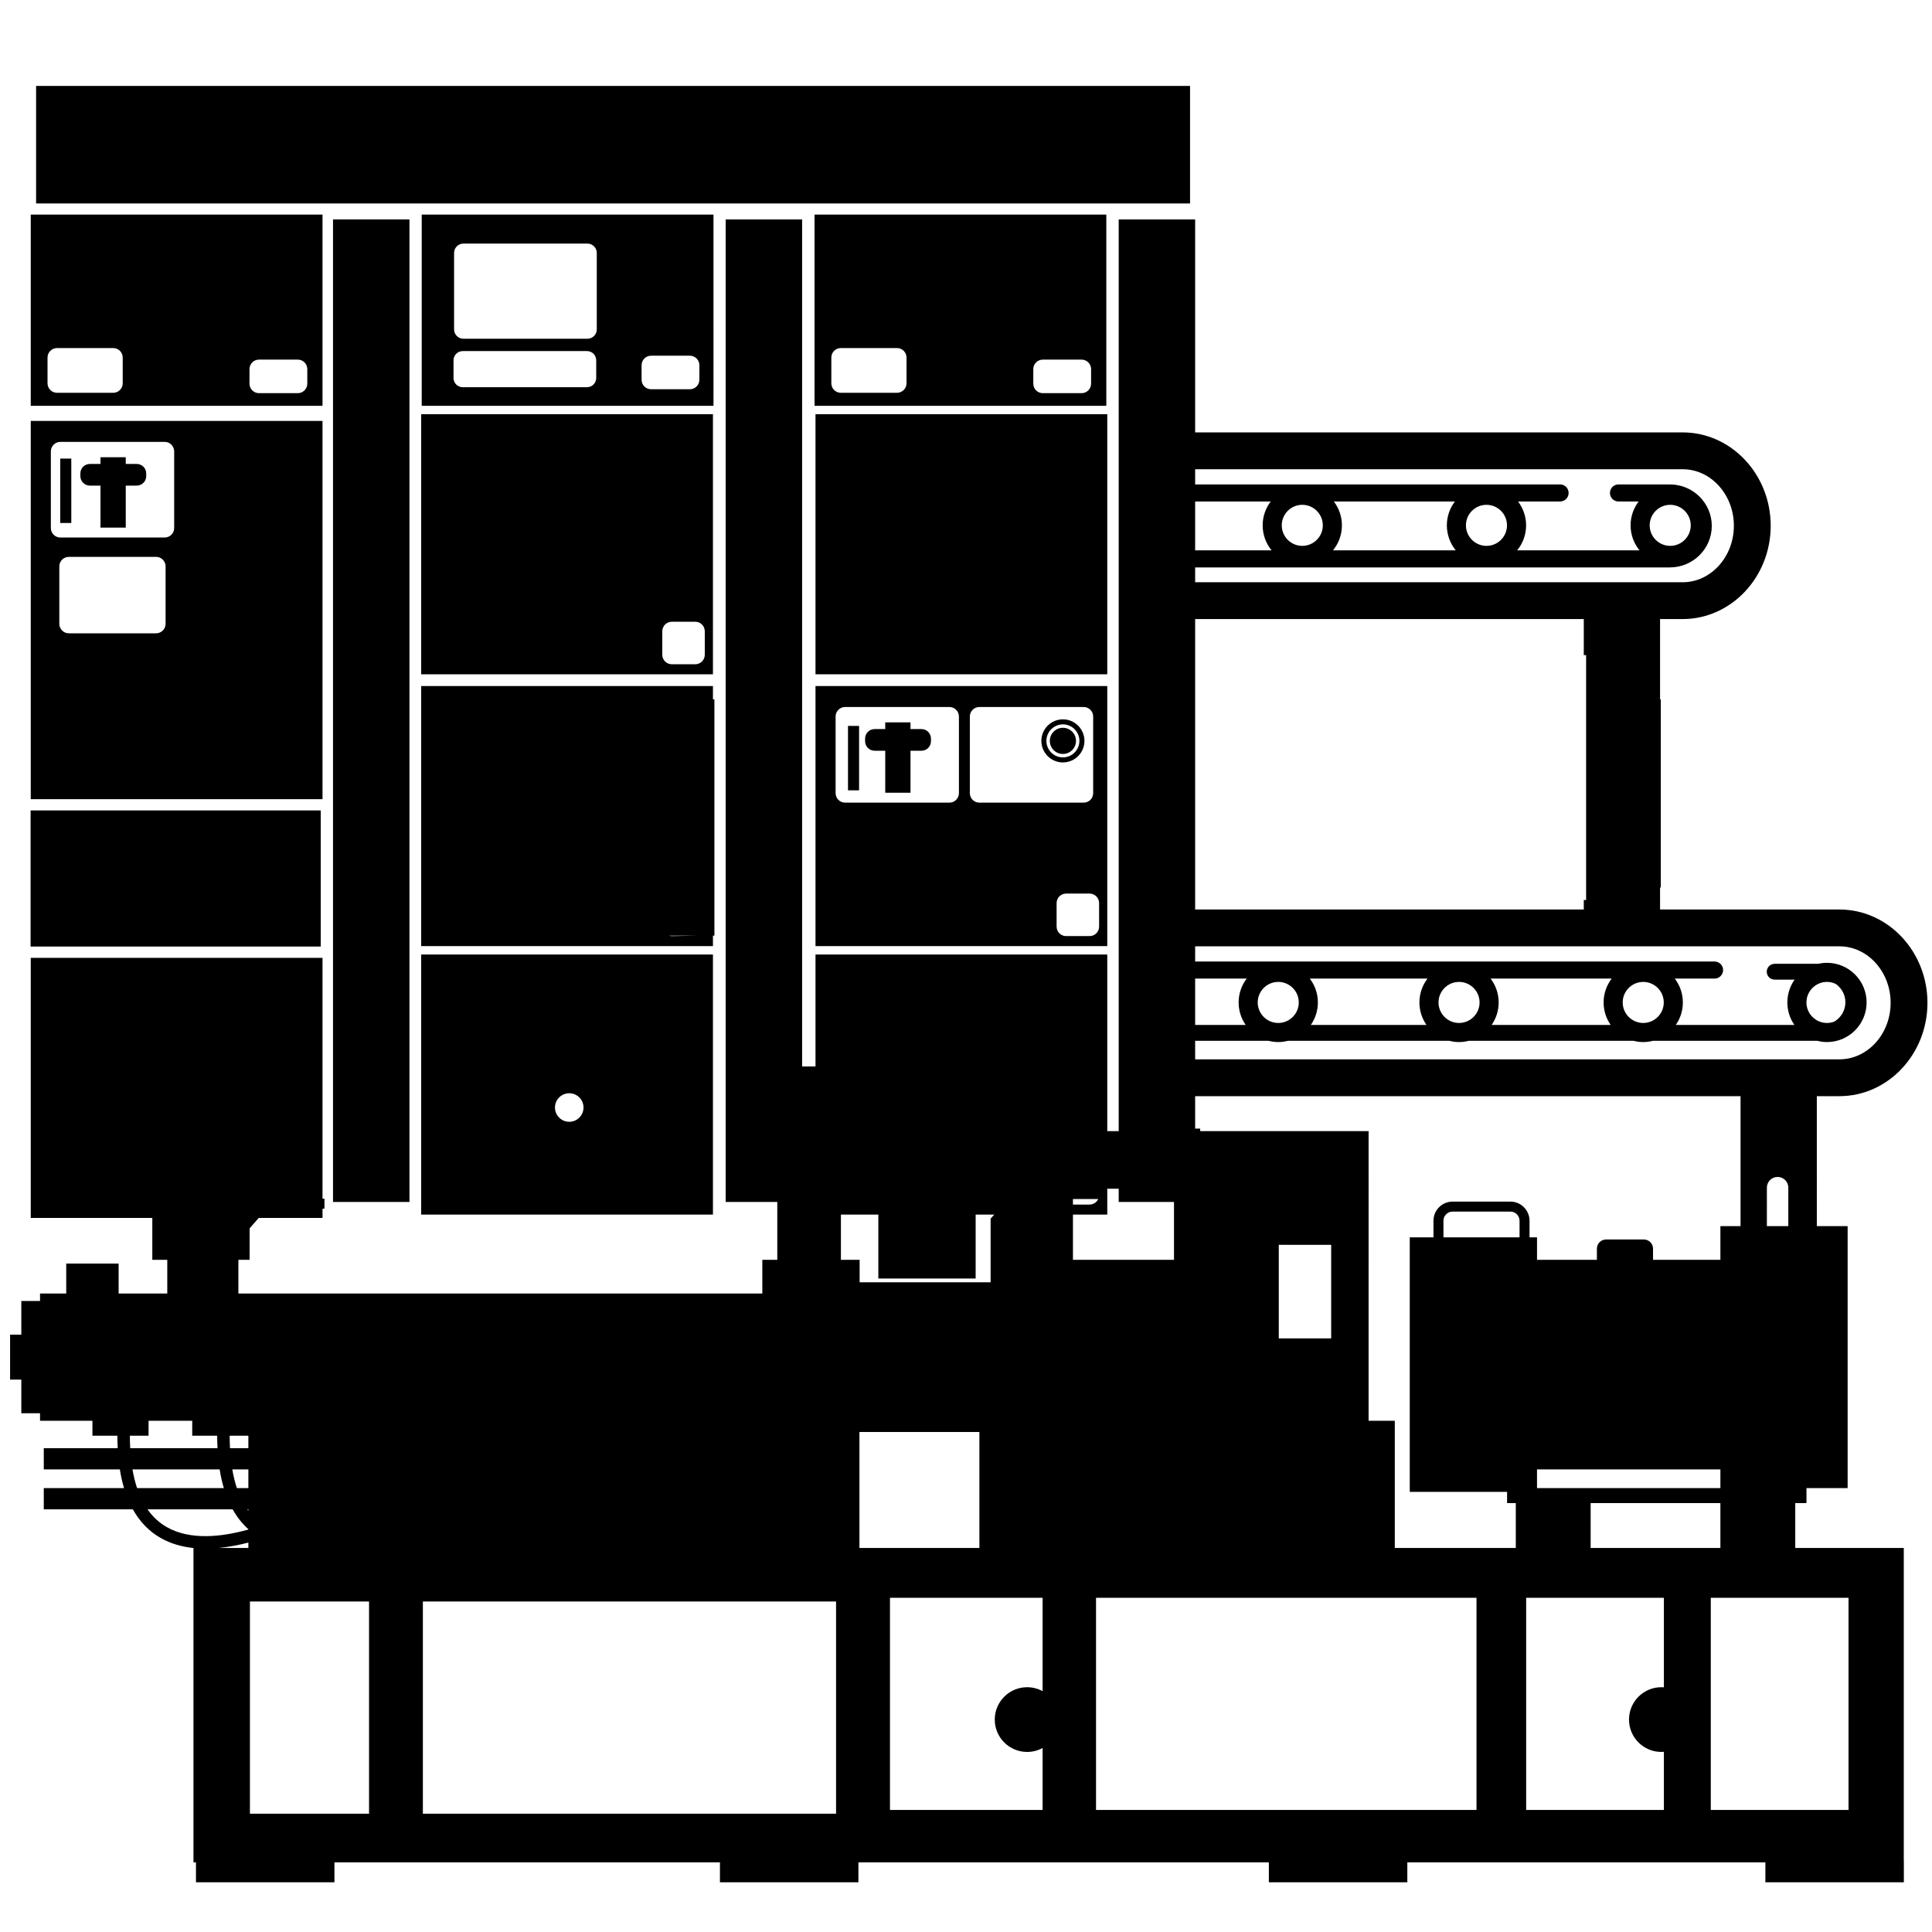
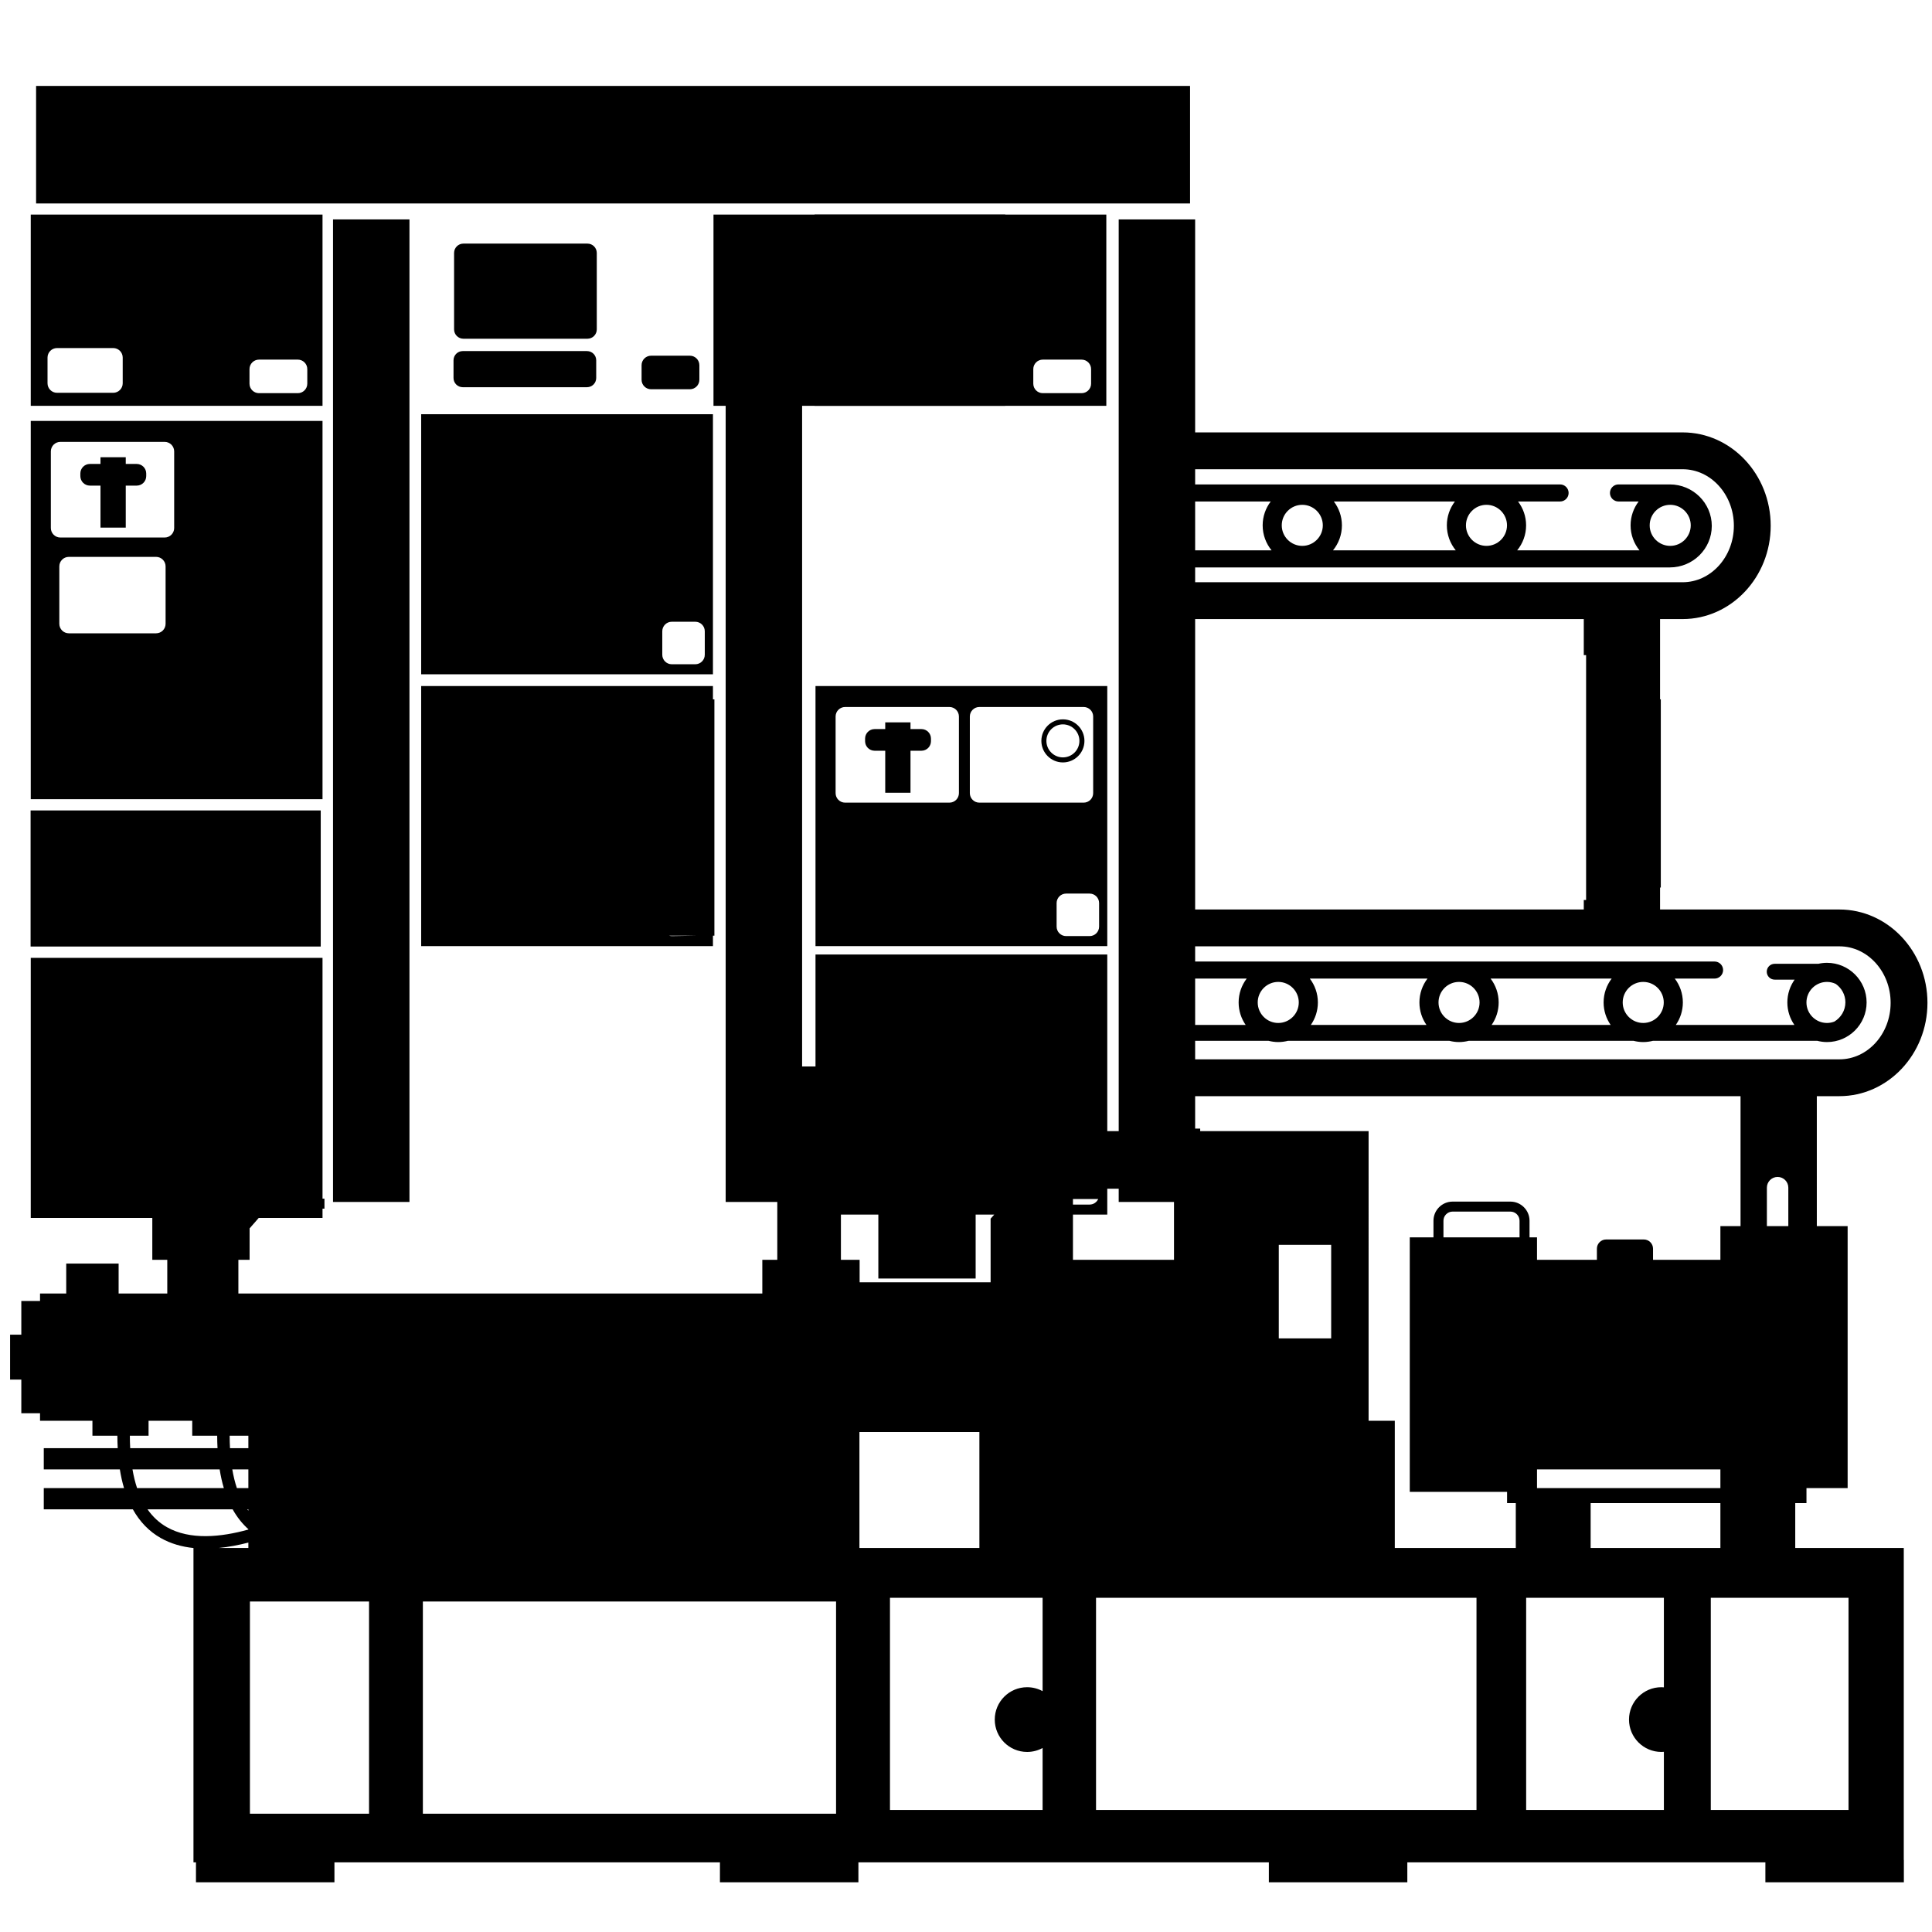
<svg xmlns="http://www.w3.org/2000/svg" version="1.1" id="Layer_2" x="0px" y="0px" width="850.39px" height="850.391px" viewBox="0 0 850.39 850.391" enable-background="new 0 0 850.39 850.391" xml:space="preserve">
  <g>
    <rect x="15.888" y="37.824" width="507.926" height="51.732" />
-     <rect x="358.95" y="182.313" width="128.427" height="114.48" />
    <path d="M405.588,320.911h-4.823v-2.947h-11.12v2.947h-4.677c-2.313,0-4.188,1.875-4.188,4.188v1.156   c0,2.314,1.874,4.188,4.188,4.188h4.677v18.5h11.12v-18.5h4.823c2.313,0,4.186-1.874,4.186-4.188v-1.156   C409.774,322.785,407.901,320.911,405.588,320.911z" />
    <path d="M487.376,301.963H358.95v114.48h128.427V301.963z M422.082,349.105c0,2.313-1.874,4.187-4.187,4.187h-45.909   c-2.313,0-4.187-1.875-4.187-4.187v-33.724c0-2.312,1.874-4.186,4.187-4.186h45.909c2.313,0,4.187,1.874,4.187,4.186V349.105z    M426.886,349.105v-33.724c0-2.312,1.873-4.186,4.187-4.186h45.909c2.314,0,4.188,1.874,4.188,4.186v33.724   c0,2.313-1.875,4.187-4.188,4.187h-45.909C428.759,353.292,426.886,351.417,426.886,349.105z M483.785,407.843   c0,2.313-1.873,4.187-4.186,4.187h-10.338c-2.313,0-4.186-1.874-4.186-4.187v-10.336c0-2.313,1.875-4.187,4.186-4.187h10.338   c2.313,0,4.186,1.875,4.186,4.187V407.843z" />
-     <circle cx="467.849" cy="326.105" r="5.759" />
    <path d="M467.849,316.625c-5.229,0-9.482,4.252-9.482,9.481c0,5.229,4.254,9.484,9.482,9.484s9.48-4.255,9.48-9.484   C477.33,320.877,473.078,316.625,467.849,316.625z M467.849,333.373c-4.006,0-7.266-3.26-7.266-7.267   c0-4.008,3.26-7.267,7.266-7.267s7.266,3.259,7.266,7.267C475.115,330.113,471.855,333.373,467.849,333.373z" />
    <path d="M185.384,296.793H313.81v-114.48H185.384V296.793z M291.508,277.857c0-2.313,1.875-4.188,4.186-4.188h10.338   c2.313,0,4.186,1.876,4.186,4.188v10.336c0,2.313-1.875,4.187-4.186,4.187h-10.338c-2.313,0-4.186-1.875-4.186-4.187V277.857z" />
    <path d="M313.81,411.831h0.639v-104h-0.639v-5.868H185.384v114.48H313.81V411.831z M295.694,412.03   c-0.424,0-0.826-0.082-1.213-0.199h12.763L295.694,412.03z" />
    <rect x="146.582" y="96.574" width="33.647" height="432.481" />
    <rect x="13.464" y="356.724" width="127.71" height="59.903" />
    <path d="M60.173,204.215h-4.822v-2.946H44.229v2.946h-4.676c-2.313,0-4.187,1.876-4.187,4.188v1.157   c0,2.313,1.875,4.187,4.188,4.187h4.676v18.5h11.121v-18.5h4.822c2.313,0,4.187-1.874,4.187-4.187v-1.157   C64.36,206.09,62.485,204.215,60.173,204.215z" />
    <path d="M141.961,299.748v-55.886v-58.595H13.535v58.595v55.886v52.029h128.426V299.748z M72.888,274.571   c0,2.313-1.875,4.188-4.187,4.188H30.298c-2.313,0-4.187-1.875-4.187-4.188v-25.271c0-2.313,1.875-4.187,4.187-4.187h38.402   c2.312,0,4.187,1.875,4.187,4.187V274.571z M76.667,232.408c0,2.313-1.874,4.188-4.186,4.188H26.57   c-2.312,0-4.187-1.875-4.187-4.188v-33.721c0-2.313,1.875-4.188,4.187-4.188h45.91c2.312,0,4.186,1.875,4.186,4.188V232.408z" />
    <path d="M141.961,94.44H13.535v84.181h128.426V94.44z M54.013,168.707c0,2.313-1.875,4.188-4.187,4.188H25.107   c-2.313,0-4.187-1.875-4.187-4.188v-11.32c0-2.313,1.874-4.188,4.187-4.188h24.719c2.312,0,4.187,1.875,4.187,4.188V168.707z    M135.258,168.872c0,2.313-1.875,4.188-4.188,4.188h-17.066c-2.313,0-4.188-1.875-4.188-4.188v-6.397   c0-2.312,1.875-4.187,4.188-4.187h17.066c2.313,0,4.188,1.875,4.188,4.187V168.872z" />
-     <path d="M314.048,94.44H185.625v84.181h128.423V94.44z M262.429,166.376c0,2.24-1.815,4.057-4.055,4.057h-54.696   c-2.24,0-4.056-1.817-4.056-4.057v-7.788c0-2.24,1.816-4.057,4.056-4.057h54.696c2.24,0,4.055,1.816,4.055,4.057V166.376z    M262.677,144.988c0,2.269-1.84,4.108-4.11,4.108h-54.59c-2.269,0-4.109-1.839-4.109-4.108v-33.655c0-2.27,1.84-4.108,4.109-4.108   h54.59c2.27,0,4.11,1.839,4.11,4.108V144.988z M307.839,167.149c0,2.313-1.875,4.187-4.188,4.187h-17.064   c-2.314,0-4.188-1.875-4.188-4.187v-6.397c0-2.313,1.874-4.187,4.186-4.187h17.066c2.313,0,4.188,1.875,4.188,4.187V167.149z" />
+     <path d="M314.048,94.44v84.181h128.423V94.44z M262.429,166.376c0,2.24-1.815,4.057-4.055,4.057h-54.696   c-2.24,0-4.056-1.817-4.056-4.057v-7.788c0-2.24,1.816-4.057,4.056-4.057h54.696c2.24,0,4.055,1.816,4.055,4.057V166.376z    M262.677,144.988c0,2.269-1.84,4.108-4.11,4.108h-54.59c-2.269,0-4.109-1.839-4.109-4.108v-33.655c0-2.27,1.84-4.108,4.109-4.108   h54.59c2.27,0,4.11,1.839,4.11,4.108V144.988z M307.839,167.149c0,2.313-1.875,4.187-4.188,4.187h-17.064   c-2.314,0-4.188-1.875-4.188-4.187v-6.397c0-2.313,1.874-4.187,4.186-4.187h17.066c2.313,0,4.188,1.875,4.188,4.187V167.149z" />
    <path d="M486.96,94.44H358.535v84.181H486.96V94.44z M399.013,168.707c0,2.313-1.875,4.188-4.187,4.188h-24.719   c-2.313,0-4.187-1.875-4.187-4.188v-11.32c0-2.313,1.874-4.188,4.187-4.188h24.719c2.312,0,4.187,1.875,4.187,4.188V168.707z    M480.257,168.872c0,2.313-1.875,4.188-4.188,4.188h-17.066c-2.313,0-4.188-1.875-4.188-4.188v-6.397   c0-2.312,1.875-4.187,4.188-4.187h17.066c2.313,0,4.188,1.875,4.188,4.187V168.872z" />
-     <path d="M185.384,534.615H313.81V420.136H185.384V534.615z M250.559,481.207c3.468,0,6.279,2.811,6.279,6.28   c0,3.467-2.812,6.28-6.279,6.28c-3.47,0-6.282-2.813-6.282-6.28C244.277,484.018,247.088,481.207,250.559,481.207z" />
    <path d="M837.966,818.635V681.363h-47.771v-19.768h4.942v-6.59h18.12v-115.31h-13.563V482.49h9.925   c21.378,0,38.771-18.43,38.771-41.082c0-22.653-17.393-41.083-38.771-41.083h-78.925v-9.668h0.326v-82.828h-0.326V272.49h9.925   c21.378,0,38.771-18.43,38.771-41.082c0-22.653-17.393-41.083-38.771-41.083H526.056v-93.75H492.41v401.31h-5.033v-77.748H358.95   v49.276h-5.893V96.574H319.41v432.481h22.723v25.466h-6.59v14.824H104.926v-14.824h4.94v-13.844l4.011-4.584h28.083v-4.085h0.852   v-4.394h-0.852V421.614H13.535v114.48h53.504v18.428h6.589v14.824H52.211v-13.178h-23.06v13.178H17.619v3.296H9.382v14.827h-4.94   v19.768h4.94v14.825h8.237v3.294h23.064v6.589h8.234h2.747c0,1.888,0.061,3.703,0.15,5.486H19.267v9.34h33.486   c0.463,2.924,1.078,5.668,1.84,8.232H19.267v9.338H58.47c3.064,5.482,7.14,9.713,12.257,12.619   c4.428,2.518,9.332,3.884,14.432,4.418v138.354h1.099v8.786h60.949v-8.786h169.681v8.786h60.949v-8.786H558.5v8.786h60.949v-8.786   h157.602v8.786h60.95v-9.883L837.966,818.635L837.966,818.635z M526.056,220.737h33.264c-2.216,2.925-3.547,6.555-3.547,10.498   c0,4.172,1.477,8.005,3.93,11.01h-33.646V220.737z M526.056,249.756H735c10.179,0,18.459-8.193,18.459-18.266   c0-10.072-8.28-18.266-18.459-18.266h-22.608c-2.074,0-3.756,1.682-3.756,3.756s1.682,3.756,3.756,3.756h8.875   c-2.216,2.925-3.547,6.555-3.547,10.498c0,4.172,1.477,8.005,3.93,11.01h-53.852c2.453-3.005,3.93-6.837,3.93-11.01   c0-3.943-1.331-7.573-3.547-10.498h18.507c2.074,0,3.756-1.682,3.756-3.756s-1.682-3.756-3.756-3.756H526.056v-6.688h168.753   h45.811c12.439,0,22.559,11.157,22.559,24.872c0,13.713-10.119,24.871-22.559,24.871H526.056V249.756z M564.178,231.235   c0-4.982,4.054-9.036,9.035-9.036c4.982,0,9.036,4.053,9.036,9.036s-4.054,9.036-9.036,9.036   C568.232,240.271,564.178,236.217,564.178,231.235z M587.109,220.737h53.283c-2.216,2.925-3.547,6.555-3.547,10.498   c0,4.172,1.477,8.005,3.93,11.01h-54.049c2.453-3.005,3.93-6.837,3.93-11.01C590.656,227.291,589.325,223.661,587.109,220.737z    M645.251,231.235c0-4.982,4.053-9.036,9.035-9.036s9.035,4.053,9.035,9.036s-4.053,9.036-9.035,9.036   S645.251,236.217,645.251,231.235z M726.127,231.235c0-4.982,4.053-9.036,9.035-9.036c4.981,0,9.035,4.053,9.035,9.036   s-4.054,9.036-9.035,9.036C730.18,240.271,726.127,236.217,726.127,231.235z M526.056,272.49h171.06v15.872h1.023V396.14h-1.023   v4.185h-171.06V272.49z M526.056,430.737h22.685c-2.216,2.925-3.547,6.555-3.547,10.498c0,3.682,1.153,7.095,3.107,9.912h-22.245   V430.737z M526.056,458.115h32.271c1.381,0.353,2.818,0.561,4.308,0.561s2.928-0.208,4.309-0.561h70.963   c1.381,0.353,2.818,0.561,4.308,0.561s2.928-0.208,4.309-0.561h72.456c1.381,0.353,2.819,0.561,4.309,0.561   s2.928-0.208,4.309-0.561h72.259c1.381,0.353,2.819,0.561,4.309,0.561c9.616,0,17.441-7.824,17.441-17.441   s-7.825-17.441-17.441-17.441c-1.311,0-2.583,0.157-3.812,0.433H781.14c-1.924,0-3.484,1.56-3.484,3.485   c0,1.924,1.561,3.483,3.484,3.483h8.784c-2.011,2.843-3.204,6.302-3.204,10.04c0,3.682,1.153,7.095,3.108,9.912h-52.208   c1.954-2.817,3.107-6.23,3.107-9.912c0-3.943-1.331-7.573-3.547-10.498h17.507c2.074,0,3.756-1.682,3.756-3.756   s-1.682-3.756-3.756-3.756H526.056v-6.688h237.753h45.811c12.439,0,22.559,11.157,22.559,24.872   c0,13.713-10.119,24.871-22.559,24.871H526.056V458.115z M553.599,441.235c0-4.982,4.054-9.035,9.035-9.035   c4.982,0,9.035,4.053,9.035,9.035s-4.053,9.036-9.035,9.036C557.653,450.271,553.599,446.217,553.599,441.235z M627.88,451.147   h-50.912c1.955-2.817,3.108-6.23,3.108-9.912c0-3.943-1.331-7.573-3.547-10.498h51.79c-2.216,2.925-3.547,6.555-3.547,10.498   C624.773,444.916,625.926,448.329,627.88,451.147z M633.178,441.235c0-4.982,4.054-9.035,9.035-9.035   c4.982,0,9.036,4.053,9.036,9.035s-4.054,9.036-9.036,9.036C637.232,450.271,633.178,446.217,633.178,441.235z M708.953,451.147   h-52.405c1.955-2.817,3.108-6.23,3.108-9.912c0-3.943-1.331-7.573-3.547-10.498h53.283c-2.216,2.925-3.547,6.555-3.547,10.498   C705.845,444.916,706.999,448.329,708.953,451.147z M714.251,441.235c0-4.982,4.053-9.035,9.035-9.035s9.035,4.053,9.035,9.035   s-4.053,9.036-9.035,9.036S714.251,446.217,714.251,441.235z M795.127,441.235c0-4.982,4.053-9.035,9.035-9.035   c1.388,0,2.698,0.323,3.874,0.885c2.558,1.813,4.232,4.758,4.232,8.087c0,3.577-1.933,6.71-4.82,8.472   c-1.02,0.4-2.126,0.628-3.286,0.628C799.18,450.271,795.127,446.217,795.127,441.235z M787.148,522.76v16.936h-9.435V522.76   c0-2.606,2.112-4.719,4.717-4.719C785.036,518.041,787.148,520.154,787.148,522.76z M472.27,527.767h11.122   c-0.664,1.436-2.107,2.437-3.793,2.437h-7.329V527.767z M57.156,631.944h8.236v-6.589h19.221v6.589h8.237h2.745   c0,1.888,0.062,3.703,0.15,5.486H57.311C57.218,635.655,57.156,633.838,57.156,631.944z M60.337,655.003   c-0.845-2.519-1.515-5.271-2.022-8.232h38.368c0.463,2.924,1.077,5.668,1.84,8.232H60.337z M109.321,681.363H96.174   c4.441-0.419,8.877-1.272,13.146-2.385V681.363z M109.323,673.247h-0.002c-12.137,3.377-25.716,4.716-35.887-1.065   c-3.352-1.905-6.188-4.523-8.508-7.841h37.474c1.909,3.413,4.216,6.333,6.923,8.752V673.247z M104.267,655.003   c-0.846-2.519-1.515-5.271-2.023-8.232h7.077v8.232H104.267z M109.321,664.342v0.614c-0.154-0.206-0.317-0.4-0.466-0.614H109.321z    M109.323,637.43h-0.002h-8.08c-0.092-1.776-0.155-3.592-0.155-5.486h8.237V637.43z M162.438,798.319h-52.43v-93.394h52.43V798.319   z M368.002,798.319H186.13v-93.394h181.872V798.319z M370.137,554.523v-19.907h16.473v28.143h42.83v-28.143h8.192l-1.604,1.787   v28.004h-57.655v-9.884H370.137z M378.288,630.298h52.801v51.065h-52.801V630.298z M458.912,744.378   c-2.024-1.105-4.346-1.734-6.814-1.734c-7.867,0-14.244,6.377-14.244,14.244c0,7.866,6.377,14.244,14.244,14.244   c2.469,0,4.79-0.629,6.814-1.734v27.273h-67.179v-93.394h67.179V744.378z M472.27,534.615h15.106v-11.394h5.033v5.834h24.337   v25.465H472.27V534.615z M649.895,796.671H482.432v-93.394h167.463V796.671z M562.869,589.115v-41.184h23.062v41.184H562.869z    M668.845,544.638H635.35v-7.315c0-2.222,1.807-4.029,4.028-4.029h25.438c2.222,0,4.028,1.808,4.028,4.029V544.638z    M664.817,528.899h-25.438c-4.643,0-8.421,3.781-8.421,8.423v7.315h-10.433v112.016h42.828v4.942h3.84v19.768h-53.258v-56.008   h-11.531V497.884h-74.128v-1.127h-2.22V482.49h240.06v57.205h-8.867v14.825h-29.65v-4.894c0-2.244-1.817-4.061-4.061-4.061h-16.589   c-2.241,0-4.061,1.816-4.061,4.061v4.894h-26.355v-9.884h-3.295v-7.315C673.238,532.679,669.461,528.899,664.817,528.899z    M676.533,655.005v-8.235h80.716v8.235H676.533z M757.249,661.596v19.768h-57.109v-19.768H757.249z M732.377,742.699   c-0.367-0.028-0.734-0.056-1.108-0.056c-7.865,0-14.244,6.377-14.244,14.243c0,7.868,6.379,14.244,14.244,14.244   c0.374,0,0.741-0.027,1.108-0.056v25.596h-60.624v-93.394h60.624V742.699z M813.647,796.671h-60.624v-93.394h60.624V796.671z" />
-     <rect x="26.507" y="201.849" width="4.875" height="28.347" />
-     <rect x="373.257" y="319.522" width="4.875" height="28.347" />
  </g>
</svg>